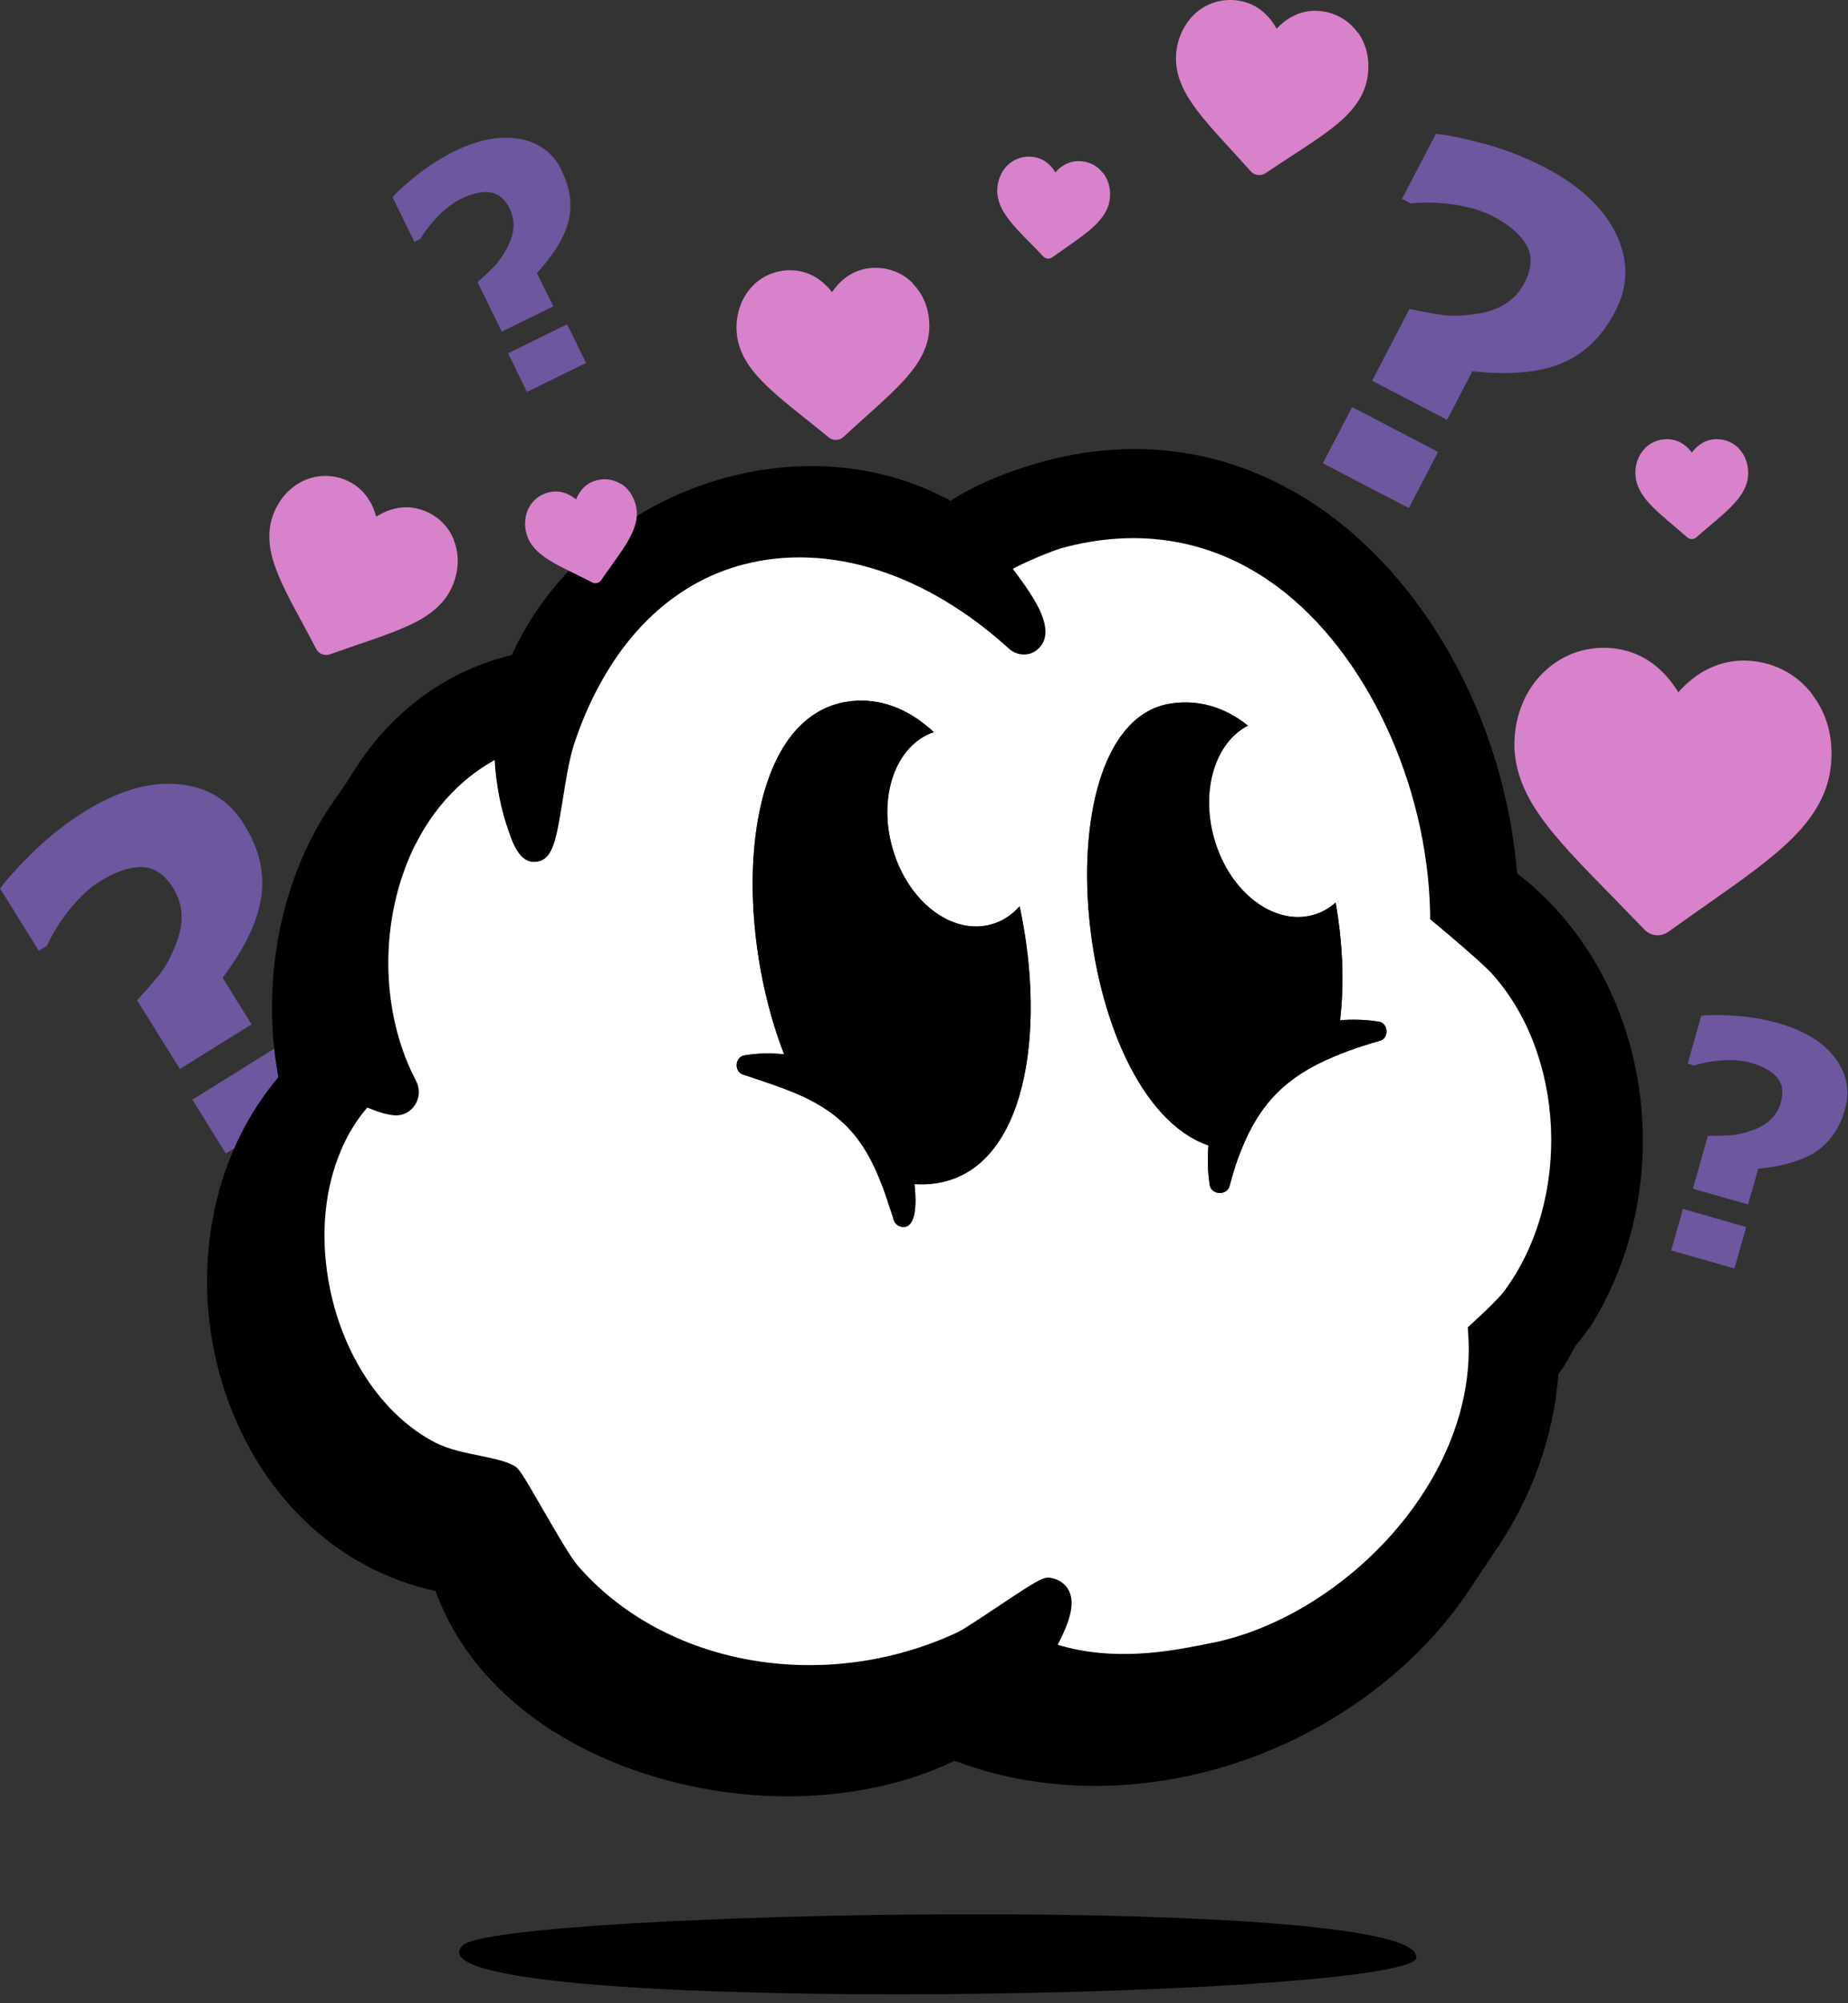
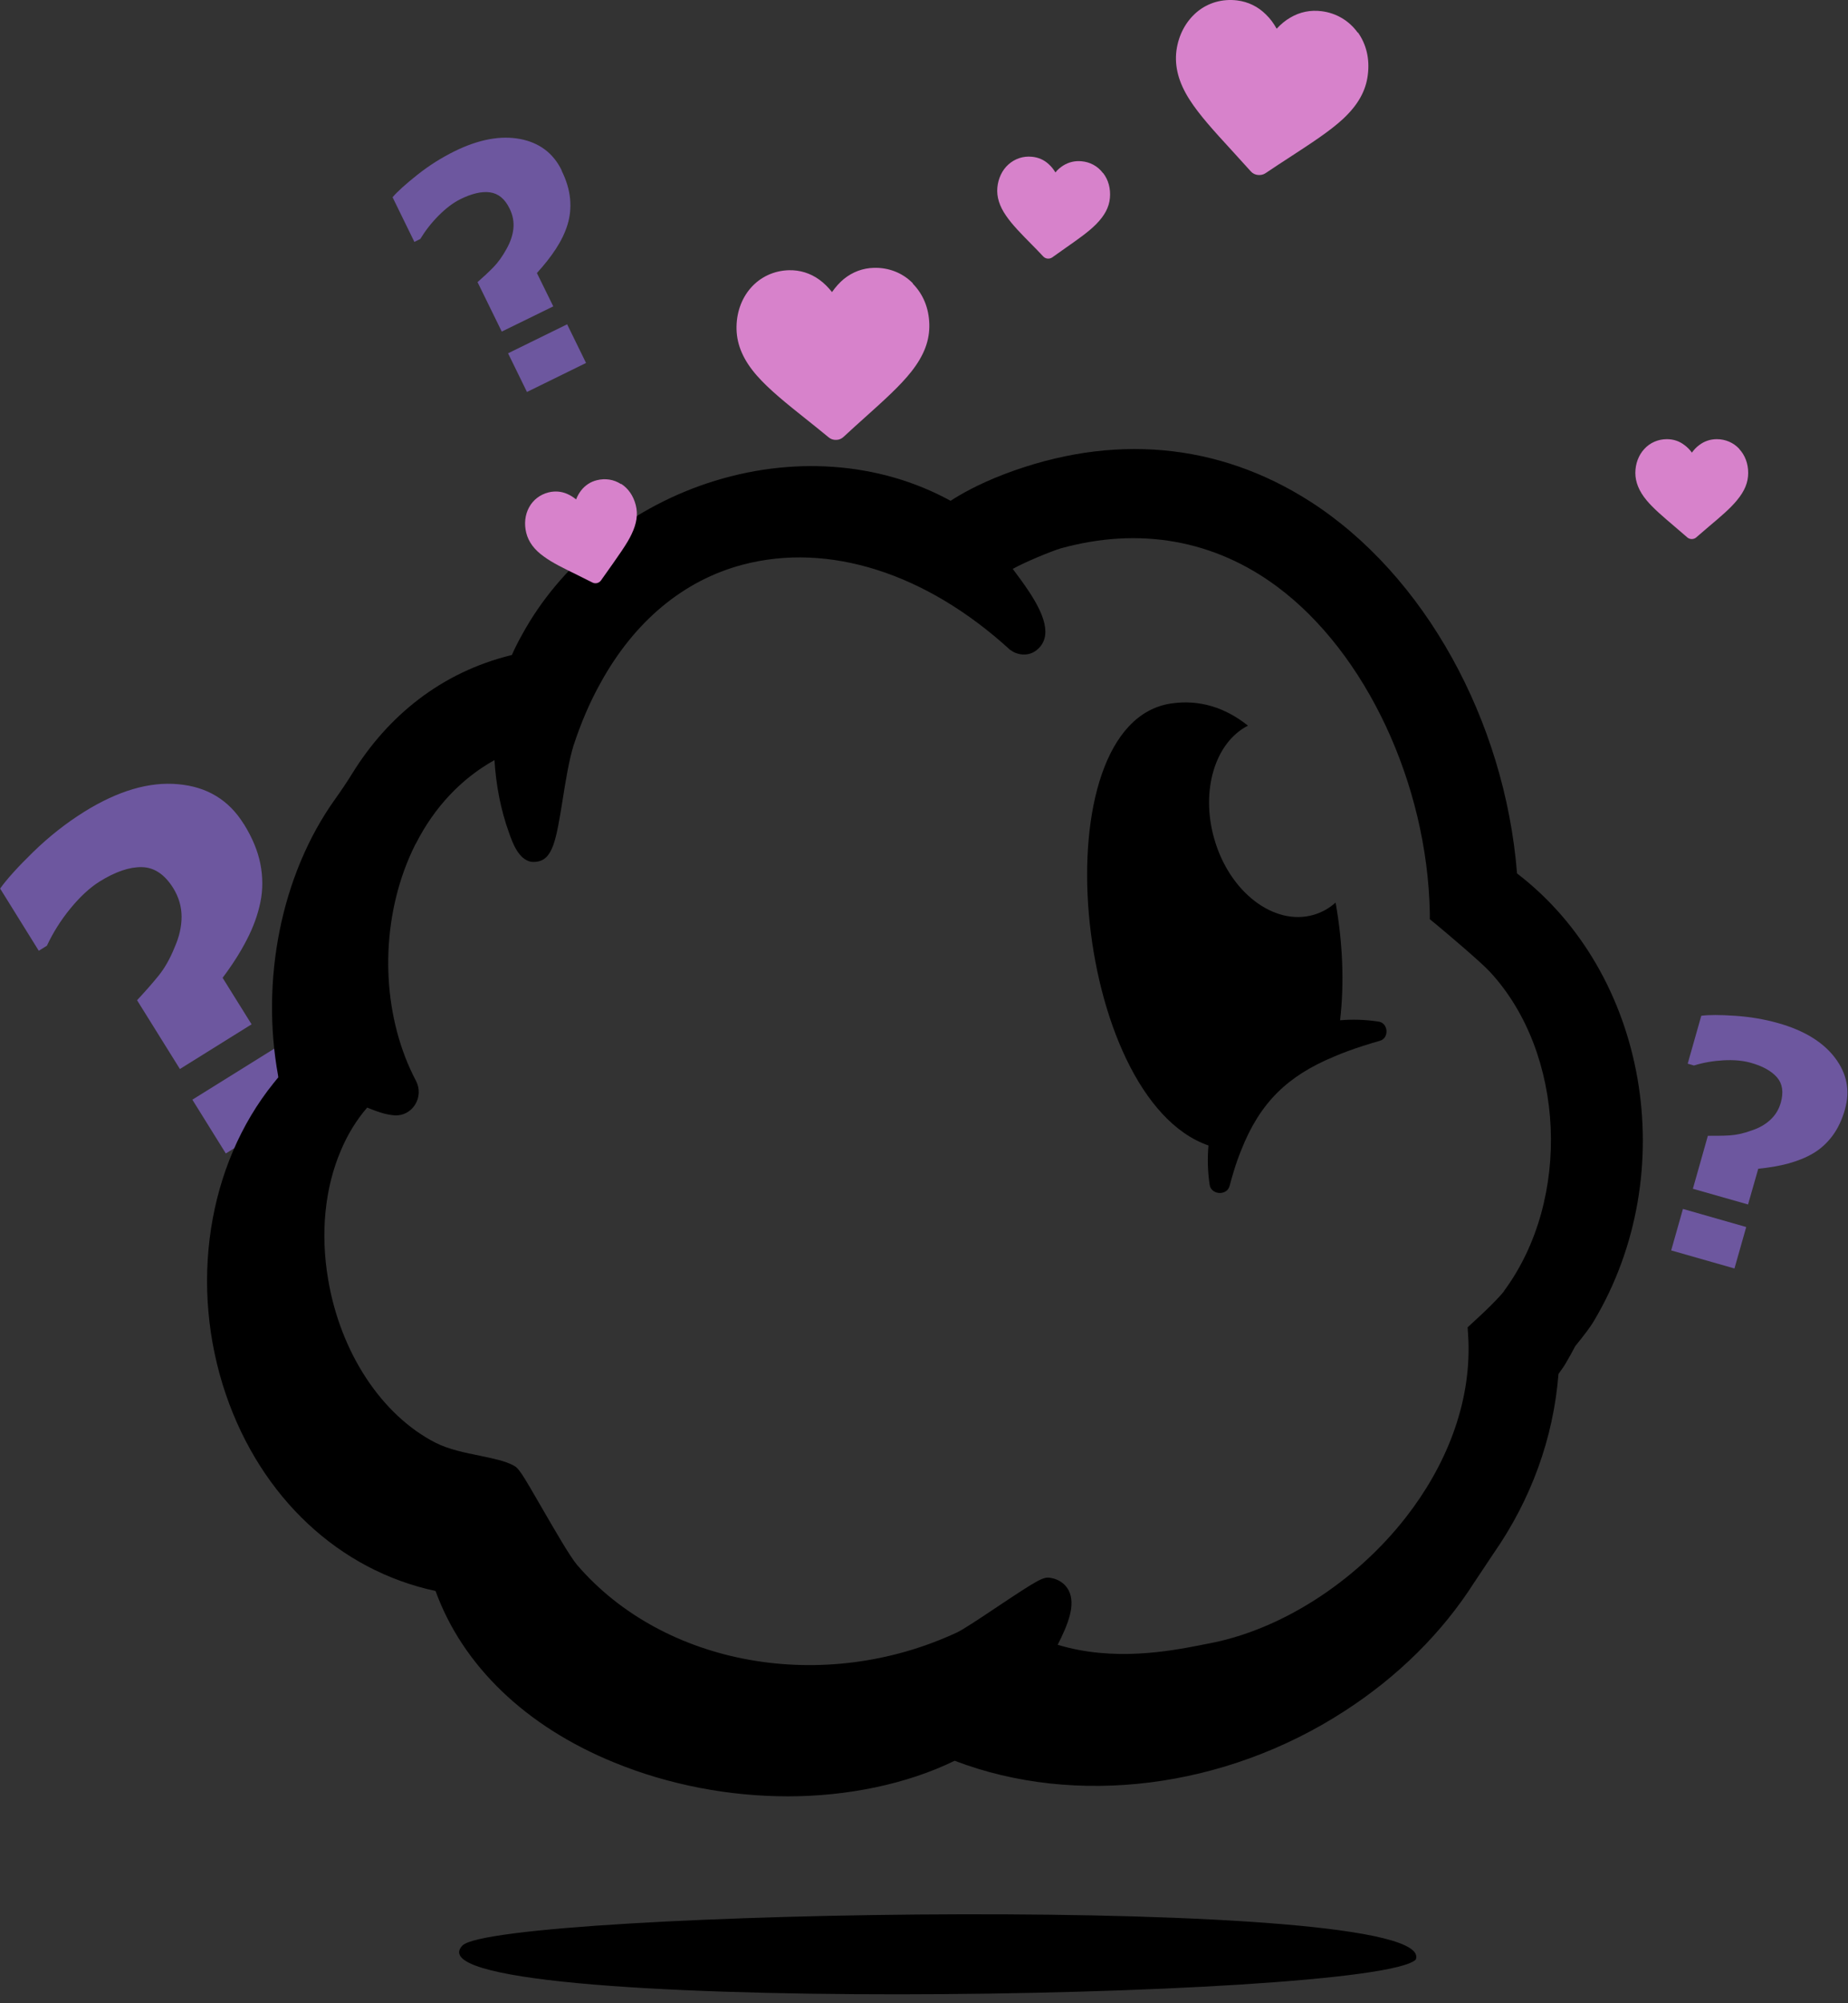
<svg xmlns="http://www.w3.org/2000/svg" width="132" height="143" viewBox="0 0 132 143" fill="none">
  <rect x="0" y="0" width="132" height="143" fill="#333333" stroke="none" />
  <g clip-path="url(#clip0_712_24)">
    <path d="M17.41 58.81C18.02 59.79 18.42 60.75 18.6 61.68C18.78 62.61 18.78 63.52 18.6 64.4C18.42 65.28 18.1 66.17 17.64 67.06C17.18 67.96 16.6 68.87 15.9 69.8L17.97 73.12L12.85 76.31L9.79 71.4C10.36 70.79 10.87 70.21 11.31 69.67C11.75 69.13 12.14 68.45 12.47 67.63C12.8 66.89 12.97 66.15 12.97 65.44C12.97 64.72 12.77 64.04 12.37 63.39C11.76 62.42 11.02 61.92 10.14 61.9C9.26 61.88 8.25 62.22 7.11 62.93C6.41 63.37 5.72 64.01 5.03 64.85C4.34 65.69 3.78 66.59 3.35 67.51L2.77 67.87L0.01 63.43C0.47 62.78 1.25 61.91 2.37 60.82C3.49 59.73 4.7 58.77 6.03 57.94C8.43 56.45 10.66 55.79 12.72 55.98C14.79 56.16 16.35 57.11 17.41 58.82V58.81ZM22.01 78.68L16.13 82.34L13.74 78.5L19.62 74.84L22.01 78.68Z" fill="#6D579F" />
-     <path d="M129.45 49.56C128.39 48.18 126.86 47.34 125.11 47.18C123.8 47.06 122.58 47.36 121.44 48.07C120.88 48.43 120.35 48.88 119.88 49.42C119.51 48.81 119.07 48.26 118.58 47.81C117.61 46.91 116.44 46.39 115.14 46.27C113.39 46.11 111.73 46.66 110.44 47.82C109.16 48.96 108.37 50.61 108.2 52.46C108.03 54.31 108.57 56.18 109.94 58.15C111.16 59.92 112.98 61.77 115.08 63.91C115.8 64.65 116.6 65.47 117.45 66.35C117.68 66.59 117.97 66.73 118.29 66.76C118.61 66.79 118.93 66.69 119.18 66.51C120.17 65.8 121.12 65.13 121.96 64.54C124.42 62.82 126.53 61.33 128.05 59.81C129.75 58.11 130.62 56.44 130.79 54.53C130.96 52.63 130.48 50.91 129.43 49.56H129.45Z" fill="#D782CB" />
-     <path d="M32.43 38.57C32.05 37.59 31.29 36.84 30.3 36.46C29.56 36.17 28.79 36.13 28.01 36.36C27.62 36.47 27.24 36.65 26.87 36.88C26.76 36.46 26.6 36.07 26.38 35.72C25.96 35.03 25.37 34.53 24.63 34.24C23.64 33.85 22.57 33.89 21.63 34.34C20.7 34.79 19.96 35.61 19.54 36.67C19.13 37.72 19.13 38.89 19.59 40.27C20 41.51 20.74 42.9 21.61 44.49C21.91 45.04 22.24 45.66 22.58 46.32C22.67 46.5 22.83 46.63 23.01 46.7C23.19 46.77 23.39 46.77 23.57 46.71C24.26 46.46 24.93 46.23 25.52 46.03C27.25 45.44 28.73 44.93 29.88 44.31C31.15 43.61 31.94 42.78 32.37 41.7C32.79 40.62 32.8 39.54 32.42 38.58L32.43 38.57Z" fill="#D782CB" />
    <path d="M65.21 20.23C64.48 19.48 63.48 19.09 62.42 19.12C61.63 19.14 60.9 19.41 60.27 19.92C59.96 20.18 59.68 20.49 59.43 20.85C59.16 20.51 58.86 20.21 58.53 19.97C57.88 19.5 57.14 19.27 56.34 19.29C55.28 19.32 54.31 19.77 53.62 20.56C52.94 21.34 52.58 22.39 52.61 23.52C52.64 24.65 53.11 25.73 54.07 26.82C54.93 27.8 56.16 28.79 57.58 29.92C58.07 30.31 58.62 30.75 59.19 31.22C59.34 31.35 59.54 31.41 59.73 31.4C59.93 31.4 60.11 31.32 60.25 31.19C60.79 30.69 61.32 30.21 61.78 29.8C63.14 28.58 64.31 27.53 65.11 26.51C66.01 25.36 66.41 24.3 66.38 23.14C66.35 21.98 65.93 20.99 65.2 20.25L65.21 20.23Z" fill="#D782CB" />
    <path d="M78.78 12.35C78.41 11.86 77.86 11.56 77.24 11.51C76.78 11.47 76.34 11.57 75.94 11.82C75.74 11.95 75.55 12.1 75.39 12.31C75.25 12.09 75.11 11.9 74.92 11.73C74.58 11.41 74.16 11.23 73.7 11.19C73.08 11.13 72.49 11.33 72.03 11.74C71.58 12.14 71.3 12.74 71.24 13.39C71.18 14.04 71.38 14.71 71.87 15.41C72.3 16.04 72.94 16.69 73.69 17.45C73.95 17.71 74.23 18 74.53 18.32C74.61 18.4 74.72 18.45 74.83 18.46C74.94 18.47 75.06 18.44 75.15 18.38C75.51 18.12 75.84 17.89 76.14 17.68C77.01 17.07 77.77 16.54 78.3 16C78.9 15.39 79.22 14.8 79.28 14.13C79.34 13.46 79.17 12.84 78.8 12.36H78.79L78.78 12.35Z" fill="#D782CB" />
    <path d="M124.24 32.05C123.83 31.6 123.25 31.35 122.63 31.35C122.17 31.35 121.74 31.49 121.36 31.78C121.17 31.92 121 32.1 120.85 32.31C120.7 32.1 120.53 31.93 120.33 31.78C119.96 31.49 119.53 31.35 119.06 31.35C118.44 31.35 117.86 31.6 117.45 32.05C117.04 32.49 116.81 33.11 116.81 33.76C116.81 34.41 117.07 35.06 117.61 35.71C118.1 36.3 118.8 36.89 119.61 37.58C119.89 37.82 120.2 38.08 120.53 38.37C120.61 38.44 120.73 38.48 120.84 38.48C120.95 38.48 121.07 38.44 121.15 38.37C121.48 38.08 121.79 37.82 122.07 37.58C122.89 36.89 123.59 36.3 124.07 35.71C124.62 35.05 124.87 34.44 124.87 33.76C124.87 33.08 124.64 32.49 124.23 32.05H124.22H124.24Z" fill="#D782CB" />
    <path d="M96.98 2.33C96.37 1.48 95.45 0.93 94.4 0.8C93.61 0.7 92.85 0.85 92.16 1.26C91.81 1.46 91.49 1.73 91.19 2.05C90.98 1.67 90.73 1.33 90.43 1.04C89.86 0.47 89.16 0.13 88.37 0.03C87.32 -0.1 86.29 0.19 85.49 0.86C84.7 1.53 84.18 2.5 84.03 3.62C83.89 4.74 84.18 5.88 84.96 7.1C85.66 8.2 86.72 9.36 87.95 10.7C88.37 11.16 88.84 11.68 89.34 12.23C89.47 12.38 89.65 12.47 89.85 12.49C90.04 12.51 90.24 12.47 90.4 12.36C91.01 11.95 91.6 11.56 92.13 11.22C93.66 10.22 94.98 9.37 95.93 8.49C96.99 7.5 97.56 6.5 97.7 5.35C97.85 4.2 97.59 3.15 96.99 2.31L96.98 2.33Z" fill="#D782CB" />
    <path d="M101.13 139.88C98.18 142.82 28.24 143.89 33.03 138.88C35.48 136.38 102.95 135.1 101.13 139.88Z" fill="black" />
    <path d="M108.36 62.35C107.49 51.41 101.73 41.03 93.6 35.81C87.02 31.59 79.45 30.91 71.73 33.85C69.85 34.57 68.57 35.31 67.9 35.75C62.81 32.96 56.52 32.5 50.51 34.5C44.79 36.41 39.99 40.37 37.3 45.29C37.03 45.77 36.78 46.26 36.56 46.76H36.55C31.5 47.99 27.69 51.13 25.17 55.2C24.78 55.83 24.37 56.44 23.94 57.04C20.02 62.52 18.64 70.04 19.86 76.76C19.86 76.81 19.87 76.85 19.88 76.9C19.76 77.04 19.65 77.18 19.54 77.32C14.82 83.17 13.48 91.78 16.14 99.56C18.66 106.9 24.22 112.1 31.11 113.57C33.05 118.91 37.56 123.24 43.86 125.81C47.81 127.43 52.12 128.23 56.29 128.23C60.46 128.23 64.73 127.38 68.19 125.69C76.85 129 87.47 127.68 96 122.17C99.88 119.67 103.01 116.54 105.27 113.01L106.69 110.88C109.36 107.04 110.96 102.67 111.32 98.08C111.55 97.77 111.74 97.49 111.86 97.28C112.09 96.89 112.31 96.49 112.52 96.09C113.07 95.42 113.62 94.7 113.86 94.28C120.16 83.69 117.68 69.48 108.36 62.35ZM107.43 92.17C107.32 92.32 107.12 92.54 106.88 92.79C106.37 93.33 105.65 94 105.19 94.42L104.83 94.75L104.86 95.23L104.89 95.77C105.04 100.31 103.25 104.68 100.43 108.3C96.78 112.98 91.39 116.42 86.18 117.35L85.63 117.46C83.6 117.85 79.54 118.63 75.55 117.41C76.29 115.95 76.85 114.56 76.34 113.54C76.09 113.06 75.64 112.74 75.07 112.64C74.53 112.54 74.24 112.7 71.22 114.71C70.13 115.44 68.78 116.34 68.36 116.53C58.84 120.96 47.42 118.93 41.21 111.7C40.71 111.11 39.57 109.13 38.73 107.68C37.22 105.06 37.05 104.8 36.66 104.6C36.05 104.28 35.24 104.12 34.3 103.92C33.25 103.71 32.06 103.47 31.11 102.99C27.26 101.02 24.32 96.56 23.44 91.34C22.87 88 23.21 84.78 24.35 82.12C24.83 80.98 25.46 79.95 26.23 79.06C26.24 79.07 26.25 79.07 26.26 79.08C26.58 79.21 26.98 79.36 27.39 79.48C27.66 79.55 27.93 79.6 28.2 79.62C28.78 79.65 29.32 79.37 29.64 78.87C29.97 78.36 30 77.71 29.72 77.17C27.41 72.8 27.09 67.04 28.87 62.13C29.11 61.47 29.38 60.85 29.68 60.25H29.69C31.02 57.62 32.96 55.57 35.32 54.26C35.43 56.07 35.77 57.81 36.35 59.42C36.61 60.17 37.04 61.36 37.95 61.52H37.96C38.06 61.53 38.16 61.53 38.27 61.52C39.49 61.41 39.72 59.98 40.18 57.15C40.39 55.82 40.63 54.32 40.96 53.24C41.49 51.62 42.13 50.12 42.89 48.76C45.3 44.37 48.81 41.43 53.05 40.31C59.19 38.69 66.14 40.9 72.14 46.38C72.16 46.4 72.19 46.42 72.21 46.42C72.62 46.74 73.42 46.9 74.03 46.42C75.26 45.45 74.51 43.76 73.5 42.23C73.13 41.67 72.73 41.13 72.37 40.65C72.36 40.64 72.35 40.63 72.34 40.61C73.27 40.09 75.15 39.33 75.75 39.15C81.37 37.59 86.73 38.53 91.24 41.89C97.57 46.6 101.95 55.95 102.13 65.16V65.62L102.49 65.91C103.37 66.64 105.77 68.67 106.41 69.36C111.81 75.17 112.28 85.62 107.42 92.17H107.43Z" fill="black" />
-     <path d="M106.42 69.359C105.78 68.669 103.38 66.639 102.5 65.909L102.15 65.62V65.159C101.96 55.95 97.58 46.599 91.25 41.889C86.74 38.529 81.38 37.59 75.76 39.15C75.16 39.33 73.28 40.09 72.35 40.609C72.36 40.63 72.37 40.639 72.38 40.65C72.74 41.13 73.14 41.669 73.51 42.23C74.52 43.76 75.27 45.45 74.04 46.419C73.43 46.9 72.63 46.739 72.22 46.429C72.22 46.429 72.17 46.4 72.15 46.38C66.15 40.9 59.2 38.69 53.06 40.309C48.82 41.429 45.31 44.37 42.9 48.76C42.14 50.12 41.5 51.62 40.97 53.239C40.64 54.319 40.4 55.819 40.19 57.15C39.73 59.98 39.5 61.41 38.28 61.52C38.17 61.529 38.07 61.529 37.97 61.52H37.96C37.05 61.359 36.62 60.169 36.36 59.419C35.78 57.809 35.44 56.069 35.33 54.26C32.97 55.569 31.03 57.62 29.7 60.239H29.69C29.39 60.849 29.12 61.469 28.88 62.13C27.1 67.04 27.42 72.799 29.73 77.169C30.01 77.71 29.98 78.359 29.65 78.87C29.33 79.37 28.79 79.65 28.21 79.62C27.94 79.6 27.67 79.549 27.4 79.48C26.99 79.359 26.59 79.21 26.27 79.079C26.26 79.07 26.25 79.07 26.24 79.059C25.47 79.95 24.84 80.98 24.36 82.12C23.22 84.779 22.88 87.999 23.45 91.34C24.33 96.559 27.27 101.02 31.12 102.99C32.07 103.47 33.26 103.71 34.31 103.92C35.25 104.12 36.06 104.28 36.67 104.6C37.06 104.8 37.23 105.06 38.74 107.68C39.58 109.13 40.72 111.11 41.22 111.7C47.43 118.93 58.85 120.96 68.37 116.53C68.79 116.34 70.14 115.44 71.23 114.71C74.25 112.7 74.54 112.54 75.08 112.64C75.65 112.74 76.1 113.06 76.35 113.54C76.86 114.56 76.3 115.95 75.56 117.41C79.55 118.63 83.61 117.85 85.64 117.46L86.19 117.35C91.4 116.42 96.79 112.98 100.44 108.3C103.26 104.68 105.05 100.31 104.9 95.779L104.87 95.23L104.84 94.749L105.2 94.419C105.66 93.999 106.38 93.329 106.89 92.79C107.13 92.54 107.33 92.32 107.44 92.169C112.3 85.62 111.83 75.169 106.43 69.359H106.42ZM66.69 84.49C66.22 84.549 65.77 84.559 65.32 84.529C65.49 86.059 65.41 87.7 64.43 87.579C64.13 87.54 63.9 87.329 63.83 87.059C63.72 86.7 63.61 86.34 63.48 85.99C63.25 85.249 62.98 84.519 62.68 83.82C62.09 82.45 61.34 81.189 60.23 80.159C59.4 79.379 58.45 78.799 57.43 78.309C56.44 77.85 55.38 77.48 54.31 77.12C53.91 76.99 53.51 76.85 53.11 76.719C52.39 76.519 52.49 75.4 53.22 75.329C54.13 75.18 55.07 75.159 56.01 75.26C52.08 65.159 53 50.389 61.22 50.02C63.25 49.929 65.09 50.77 66.7 52.26C64 53.169 62.68 56.83 63.75 60.55C64.83 64.359 68 66.79 70.83 65.98C71.61 65.76 72.29 65.309 72.83 64.689C74.77 73.7 73.3 83.669 66.69 84.49ZM98.55 74.299C98.16 74.409 97.79 74.519 97.43 74.639H97.42C96.64 74.889 95.92 75.15 95.25 75.439C92 76.799 90 78.68 88.65 82.12C88.46 82.59 88.28 83.09 88.12 83.629C88.02 83.96 87.92 84.299 87.83 84.65C87.64 85.389 86.48 85.299 86.4 84.549C86.26 83.59 86.24 82.659 86.32 81.769C76.57 78.389 74.18 51.639 83.64 50.219C85.7 49.91 87.55 50.529 89.14 51.8C86.81 52.989 85.74 56.4 86.73 59.87C87.81 63.679 90.99 66.109 93.81 65.309C94.41 65.139 94.94 64.84 95.4 64.43C95.91 67.279 96.03 70.2 95.72 72.829C96.59 72.76 97.5 72.779 98.43 72.919C99.17 72.99 99.26 74.109 98.55 74.299Z" fill="white" />
-     <path d="M66.69 84.49C66.22 84.55 65.77 84.56 65.32 84.53C65.49 86.06 65.41 87.7 64.43 87.58C64.13 87.54 63.9 87.33 63.83 87.06C63.72 86.7 63.61 86.34 63.48 85.99C63.25 85.25 62.98 84.52 62.68 83.82C62.09 82.45 61.34 81.19 60.23 80.16C59.4 79.38 58.45 78.8 57.43 78.31C56.44 77.85 55.38 77.48 54.31 77.12C53.91 76.99 53.51 76.85 53.11 76.72C52.39 76.52 52.49 75.4 53.22 75.33C54.13 75.18 55.07 75.16 56.01 75.26C52.08 65.16 53 50.39 61.22 50.02C63.25 49.93 65.09 50.77 66.7 52.26C64 53.17 62.68 56.83 63.75 60.55C64.83 64.36 68 66.79 70.83 65.98C71.61 65.76 72.29 65.31 72.83 64.69C74.77 73.7 73.3 83.67 66.69 84.49Z" fill="black" />
    <path d="M98.55 74.3C98.16 74.41 97.79 74.52 97.43 74.64H97.42C96.64 74.89 95.92 75.15 95.25 75.441C92 76.8 90 78.68 88.65 82.121C88.46 82.591 88.28 83.09 88.12 83.63C88.02 83.96 87.92 84.3 87.83 84.65C87.64 85.39 86.48 85.3 86.4 84.55C86.26 83.59 86.24 82.66 86.32 81.77C76.57 78.39 74.18 51.64 83.64 50.22C85.7 49.91 87.55 50.53 89.14 51.8C86.81 52.99 85.74 56.4 86.73 59.87C87.81 63.68 90.99 66.11 93.81 65.31C94.41 65.14 94.94 64.84 95.4 64.43C95.91 67.28 96.03 70.2 95.72 72.831C96.59 72.76 97.5 72.78 98.43 72.92C99.17 72.99 99.26 74.111 98.55 74.3Z" fill="black" />
-     <path d="M44.36 34.56C43.85 34.22 43.23 34.13 42.63 34.28C42.18 34.39 41.8 34.64 41.51 35.01C41.37 35.19 41.24 35.41 41.15 35.65C40.95 35.49 40.75 35.36 40.52 35.26C40.09 35.07 39.63 35.04 39.18 35.15C38.58 35.3 38.08 35.68 37.79 36.22C37.5 36.75 37.43 37.4 37.59 38.04C37.75 38.68 38.16 39.24 38.85 39.73C39.46 40.18 40.29 40.58 41.25 41.05C41.58 41.21 41.94 41.39 42.33 41.59C42.43 41.64 42.55 41.65 42.66 41.62C42.77 41.59 42.87 41.52 42.93 41.43C43.18 41.07 43.41 40.74 43.63 40.44C44.25 39.57 44.79 38.82 45.11 38.14C45.48 37.37 45.58 36.71 45.41 36.05C45.24 35.39 44.88 34.87 44.37 34.54H44.36V34.56Z" fill="#D782CB" />
-     <path d="M115.39 22.2C114.86 23.22 114.23 24.05 113.53 24.68C112.83 25.31 112.04 25.77 111.19 26.07C110.34 26.37 109.42 26.54 108.41 26.6C107.41 26.66 106.32 26.63 105.17 26.5L103.36 29.97L98.01 27.18L100.68 22.05C101.5 22.23 102.25 22.37 102.94 22.47C103.63 22.57 104.41 22.56 105.29 22.43C106.1 22.34 106.81 22.11 107.43 21.75C108.05 21.39 108.54 20.87 108.89 20.19C109.42 19.17 109.47 18.28 109.04 17.51C108.61 16.74 107.8 16.04 106.62 15.43C105.89 15.05 104.98 14.78 103.9 14.61C102.82 14.44 101.77 14.42 100.75 14.52L100.14 14.2L102.56 9.56C103.35 9.62 104.5 9.86 106 10.26C107.5 10.66 108.95 11.23 110.34 11.95C112.84 13.25 114.54 14.84 115.44 16.71C116.33 18.58 116.32 20.41 115.39 22.19V22.2ZM100.63 36.27L94.49 33.07L96.58 29.06L102.72 32.26L100.63 36.27Z" fill="#6D579F" />
+     <path d="M44.36 34.56C43.85 34.22 43.23 34.13 42.63 34.28C42.18 34.39 41.8 34.64 41.51 35.01C41.37 35.19 41.24 35.41 41.15 35.65C40.95 35.49 40.75 35.36 40.52 35.26C40.09 35.07 39.63 35.04 39.18 35.15C38.58 35.3 38.08 35.68 37.79 36.22C37.5 36.75 37.43 37.4 37.59 38.04C37.75 38.68 38.16 39.24 38.85 39.73C39.46 40.18 40.29 40.58 41.25 41.05C41.58 41.21 41.94 41.39 42.33 41.59C42.43 41.64 42.55 41.65 42.66 41.62C42.77 41.59 42.87 41.52 42.93 41.43C44.25 39.57 44.79 38.82 45.11 38.14C45.48 37.37 45.58 36.71 45.41 36.05C45.24 35.39 44.88 34.87 44.37 34.54H44.36V34.56Z" fill="#D782CB" />
    <path d="M40.11 12.17C40.46 12.87 40.66 13.55 40.72 14.19C40.78 14.83 40.72 15.44 40.54 16.03C40.36 16.62 40.08 17.19 39.71 17.76C39.34 18.33 38.88 18.91 38.35 19.49L39.52 21.87L35.84 23.67L34.11 20.14C34.54 19.76 34.92 19.41 35.25 19.07C35.58 18.73 35.89 18.3 36.18 17.77C36.45 17.29 36.62 16.81 36.67 16.32C36.72 15.83 36.63 15.36 36.4 14.89C36.06 14.19 35.59 13.81 34.99 13.73C34.4 13.65 33.69 13.82 32.88 14.22C32.38 14.47 31.87 14.85 31.34 15.38C30.81 15.91 30.38 16.47 30.02 17.06L29.6 17.27L28.04 14.08C28.39 13.67 28.98 13.14 29.81 12.48C30.64 11.82 31.53 11.26 32.48 10.79C34.2 9.95 35.75 9.66 37.14 9.92C38.52 10.18 39.52 10.93 40.12 12.16L40.11 12.17ZM41.86 25.91L37.64 27.98L36.29 25.22L40.51 23.15L41.86 25.91Z" fill="#6D579F" />
    <path d="M131.79 79.169C131.58 79.919 131.28 80.559 130.89 81.079C130.5 81.6 130.05 82.01 129.53 82.32C129.01 82.629 128.41 82.87 127.76 83.049C127.1 83.23 126.38 83.35 125.59 83.43L124.86 85.98L120.92 84.859L121.99 81.079C122.56 81.079 123.08 81.079 123.55 81.049C124.02 81.019 124.54 80.909 125.11 80.7C125.64 80.529 126.08 80.279 126.44 79.95C126.8 79.62 127.06 79.21 127.2 78.71C127.41 77.96 127.32 77.359 126.93 76.909C126.54 76.46 125.91 76.1 125.03 75.859C124.49 75.71 123.85 75.65 123.11 75.689C122.37 75.73 121.67 75.85 121 76.059L120.55 75.93L121.52 72.51C122.06 72.439 122.85 72.439 123.91 72.51C124.97 72.579 126 72.749 127.03 73.04C128.87 73.559 130.22 74.389 131.07 75.51C131.92 76.629 132.16 77.85 131.79 79.159V79.169ZM123.89 90.549L119.37 89.26L120.21 86.299L124.73 87.59L123.89 90.549Z" fill="#6D579F" />
  </g>
  <defs>
    <clipPath id="clip0_712_24">
      <rect width="131.96" height="142.36" fill="white" />
    </clipPath>
  </defs>
</svg>